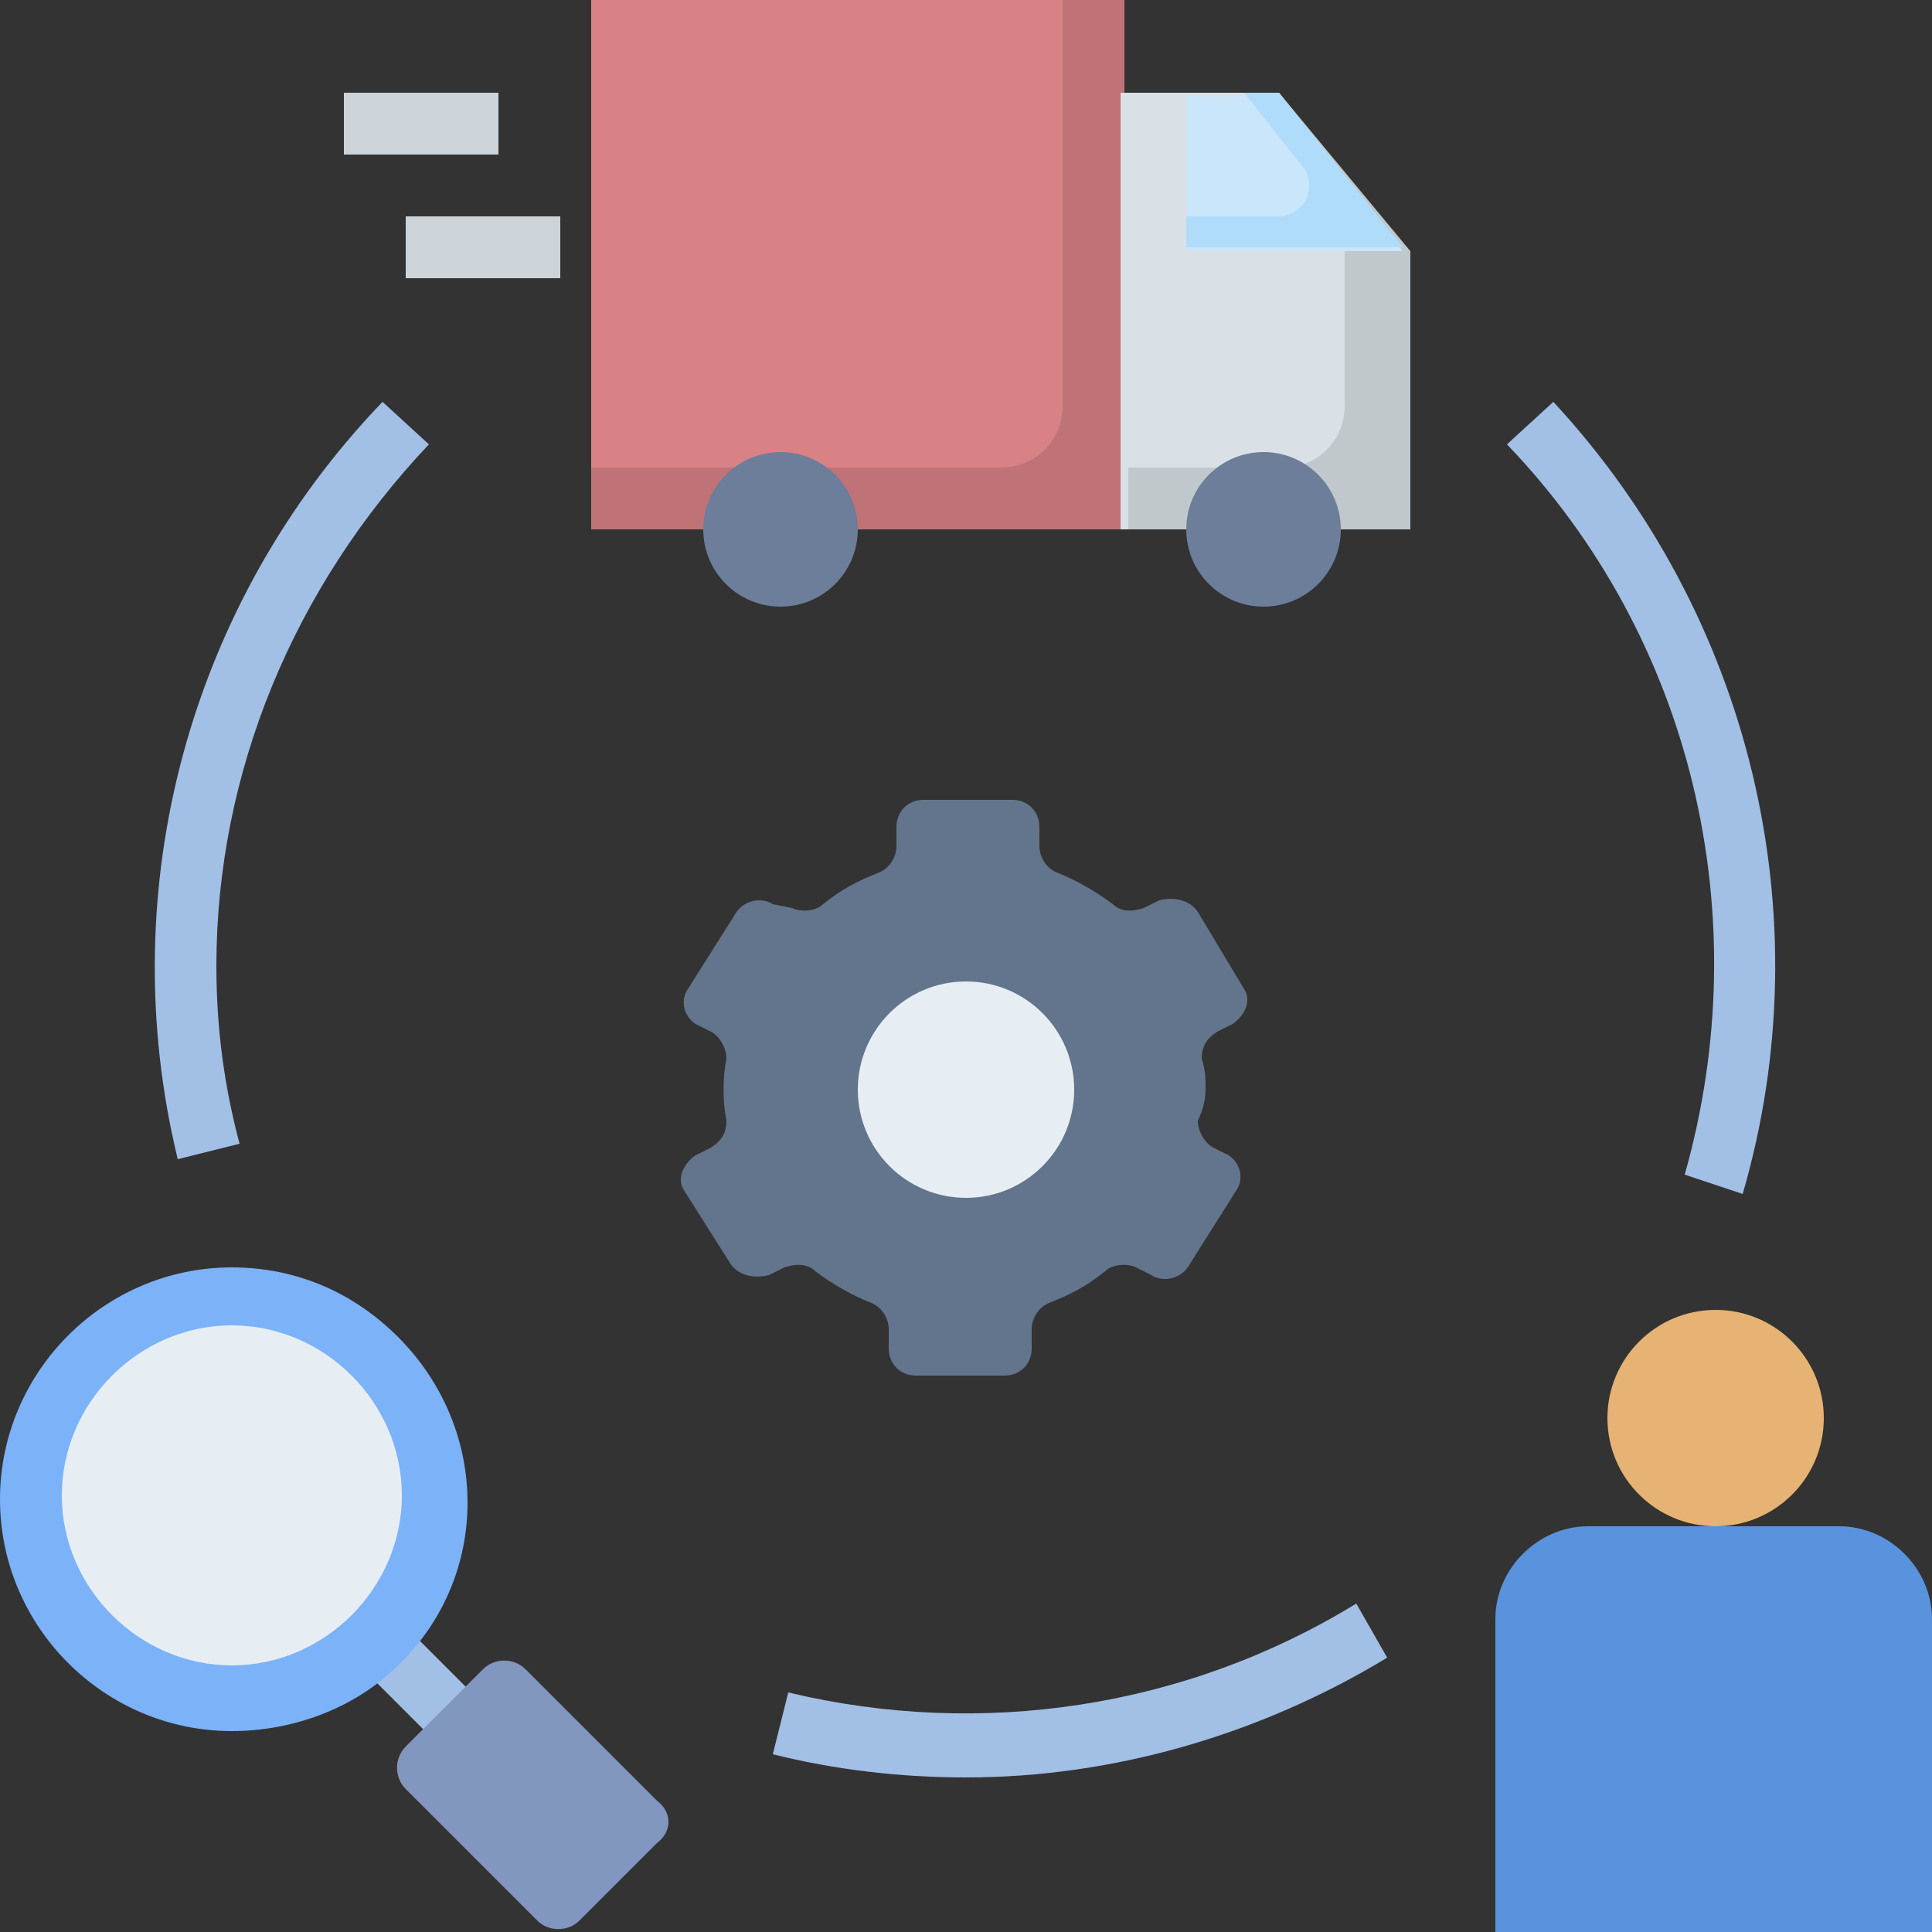
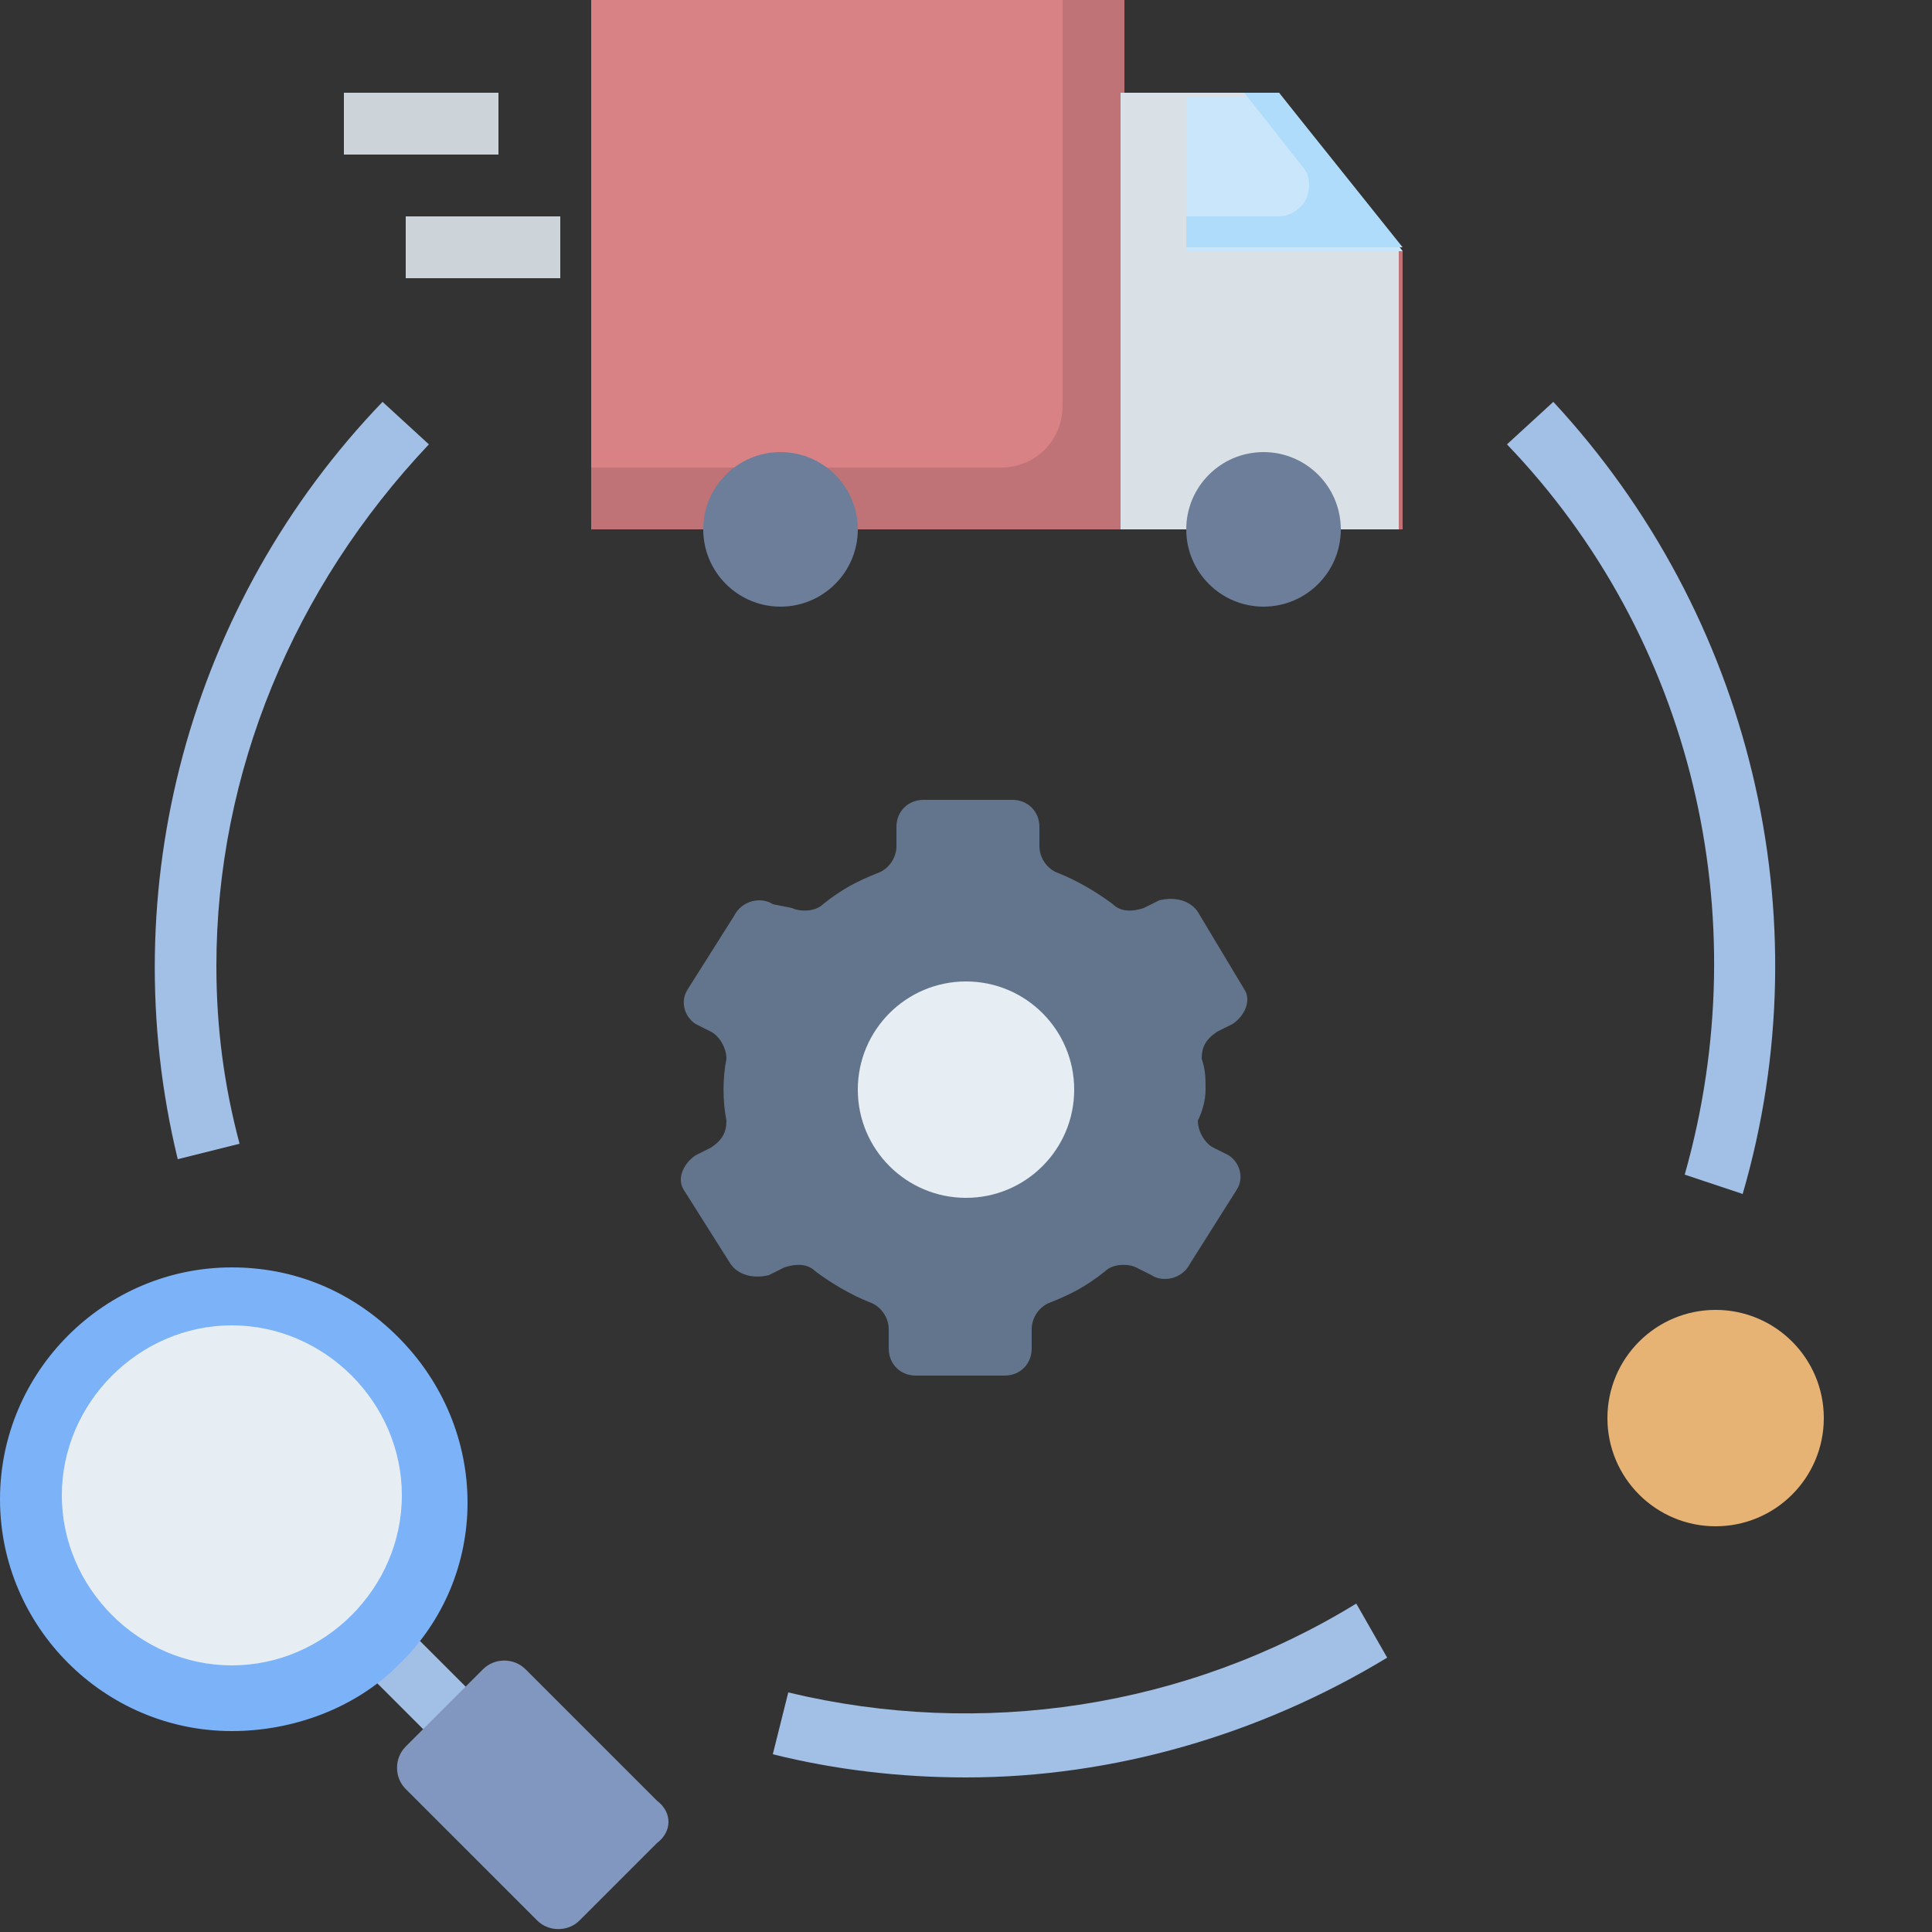
<svg xmlns="http://www.w3.org/2000/svg" version="1.1" id="Layer_1" x="0px" y="0px" width="50px" height="50px" viewBox="0 0 50 50" style="enable-background:new 0 0 50 50;" xml:space="preserve">
  <rect x="0" y="0" width="50" height="50" fill="#333333" stroke="none" />
  <style type="text/css">
	.st0{fill:#A2BFE6;}
	.st1{fill:#D98286;}
	.st2{fill:#BF7376;}
	.st3{fill:#D9E1E6;}
	.st4{fill:#C0C8CC;}
	.st5{fill:#C9E6FB;}
	.st6{fill:#E6EEF3;}
	.st7{fill:#B0DCFB;}
	.st8{fill:#6C7E99;}
	.st9{fill:#7CB2F8;}
	.st10{fill:#8197BF;}
	.st11{fill:#5993DE;}
	.st12{fill:#E6B374;}
	.st13{fill:#CCD4D9;}
	.st14{fill:#63758C;}
</style>
  <g>
    <g>
      <path class="st0" d="M4.6,30c-1.7-7,0.3-14.4,5.3-19.6l1.2,1.1C7.6,15.2,5.6,20,5.6,25c0,1.6,0.2,3.1,0.6,4.6L4.6,30z" />
-       <path class="st0" d="M25,46c-1.7,0-3.4-0.2-5-0.6l0.4-1.6c5,1.2,10.3,0.4,14.7-2.3l0.8,1.4C32.6,44.9,28.8,46,25,46L25,46z" />
+       <path class="st0" d="M25,46c-1.7,0-3.4-0.2-5-0.6l0.4-1.6c5,1.2,10.3,0.4,14.7-2.3l0.8,1.4C32.6,44.9,28.8,46,25,46L25,46" />
      <path class="st0" d="M45.1,30.9l-1.5-0.5c1.9-6.7,0.2-13.9-4.6-18.9l1.2-1.1C45.3,15.9,47.2,23.7,45.1,30.9z" />
    </g>
    <path class="st1" d="M33.1,2.4h-4V0H15.3v13.7h4H29h7.3V6.5L33.1,2.4z" />
    <path class="st2" d="M33.1,2.4h-4V0h-1.6v10.5c0,0.9-0.7,1.6-1.6,1.6H15.3v1.6h21V6.5L33.1,2.4z" />
    <path class="st3" d="M29,2.4h4l3.2,4v7.3H29V2.4z" />
-     <path class="st4" d="M33.1,2.4h-0.3l1.6,2c0.2,0.3,0.4,0.6,0.4,1v5.1c0,0.9-0.7,1.6-1.6,1.6h-4v1.6h7.3V6.5L33.1,2.4z" />
    <path class="st5" d="M36.3,6.5h-5.6v-4h2.4L36.3,6.5z" />
    <path class="st0" d="M9.2,43l1.1-1.1l2.4,2.4l-1.1,1.1L9.2,43z" />
    <circle class="st6" cx="6" cy="38.8" r="5.2" />
    <path class="st7" d="M33.1,2.4h-0.9l1.5,1.9c0.3,0.3,0.2,0.9-0.1,1.1c-0.1,0.1-0.3,0.2-0.5,0.2h-2.4v0.8h5.6L33.1,2.4z" />
    <circle class="st8" cx="20.2" cy="13.7" r="2" />
    <circle class="st8" cx="32.7" cy="13.7" r="2" />
    <path class="st9" d="M6,44.8c-3.3,0-6-2.7-6-6c0-3.3,2.7-6,6-6c1.6,0,3.1,0.6,4.3,1.8c2.4,2.4,2.4,6.2,0,8.5   C9.2,44.2,7.6,44.8,6,44.8L6,44.8z M6,34.3c-2.4,0-4.4,2-4.4,4.4c0,2.4,2,4.4,4.4,4.4c2.4,0,4.4-2,4.4-4.4c0-1.2-0.5-2.3-1.3-3.1   C8.3,34.8,7.2,34.3,6,34.3z" />
    <path class="st10" d="M17,46.6l-3.4-3.4c-0.3-0.3-0.8-0.3-1.1,0l-2,2c-0.3,0.3-0.3,0.8,0,1.1l3.4,3.4c0.3,0.3,0.8,0.3,1.1,0l2-2   C17.4,47.4,17.4,46.9,17,46.6z" />
-     <path class="st11" d="M38.7,50v-8.1c0-1.3,1.1-2.4,2.4-2.4h6.5c1.3,0,2.4,1.1,2.4,2.4V50H38.7z" />
    <circle class="st12" cx="44.4" cy="36.7" r="2.8" />
    <path class="st13" d="M8.9,2.4h4V4h-4V2.4z" />
    <path class="st13" d="M10.5,5.6h4v1.6h-4V5.6z" />
    <path class="st14" d="M31.2,28.2c0-0.3,0-0.5-0.1-0.8c0-0.3,0.1-0.5,0.4-0.7l0.4-0.2c0.3-0.2,0.5-0.6,0.3-0.9c0,0,0,0,0,0L31,23.6   c-0.2-0.3-0.6-0.4-1-0.3l-0.4,0.2c-0.3,0.1-0.6,0.1-0.8-0.1c-0.4-0.3-0.9-0.6-1.4-0.8c-0.3-0.1-0.5-0.4-0.5-0.7v-0.5   c0-0.4-0.3-0.7-0.7-0.7h-2.3c-0.4,0-0.7,0.3-0.7,0.7v0.5c0,0.3-0.2,0.6-0.5,0.7c-0.5,0.2-0.9,0.4-1.4,0.8c-0.2,0.2-0.6,0.2-0.8,0.1   L20,23.4c-0.3-0.2-0.8-0.1-1,0.3l-1.2,1.9c-0.2,0.3-0.1,0.7,0.2,0.9c0,0,0,0,0,0l0.4,0.2c0.2,0.1,0.4,0.4,0.4,0.7   c-0.1,0.5-0.1,1.1,0,1.6c0,0.3-0.1,0.5-0.4,0.7l-0.4,0.2c-0.3,0.2-0.5,0.6-0.3,0.9c0,0,0,0,0,0l1.2,1.9c0.2,0.3,0.6,0.4,1,0.3   l0.4-0.2c0.3-0.1,0.6-0.1,0.8,0.1c0.4,0.3,0.9,0.6,1.4,0.8c0.3,0.1,0.5,0.4,0.5,0.7v0.5c0,0.4,0.3,0.7,0.7,0.7h2.3   c0.4,0,0.7-0.3,0.7-0.7v-0.5c0-0.3,0.2-0.6,0.5-0.7c0.5-0.2,0.9-0.4,1.4-0.8c0.2-0.2,0.6-0.2,0.8-0.1l0.4,0.2   c0.3,0.2,0.8,0.1,1-0.3l1.2-1.9c0.2-0.3,0.1-0.7-0.2-0.9c0,0,0,0,0,0l-0.4-0.2c-0.2-0.1-0.4-0.4-0.4-0.7   C31.1,28.8,31.2,28.5,31.2,28.2L31.2,28.2z" />
    <circle class="st6" cx="25" cy="28.2" r="2.8" />
  </g>
</svg>